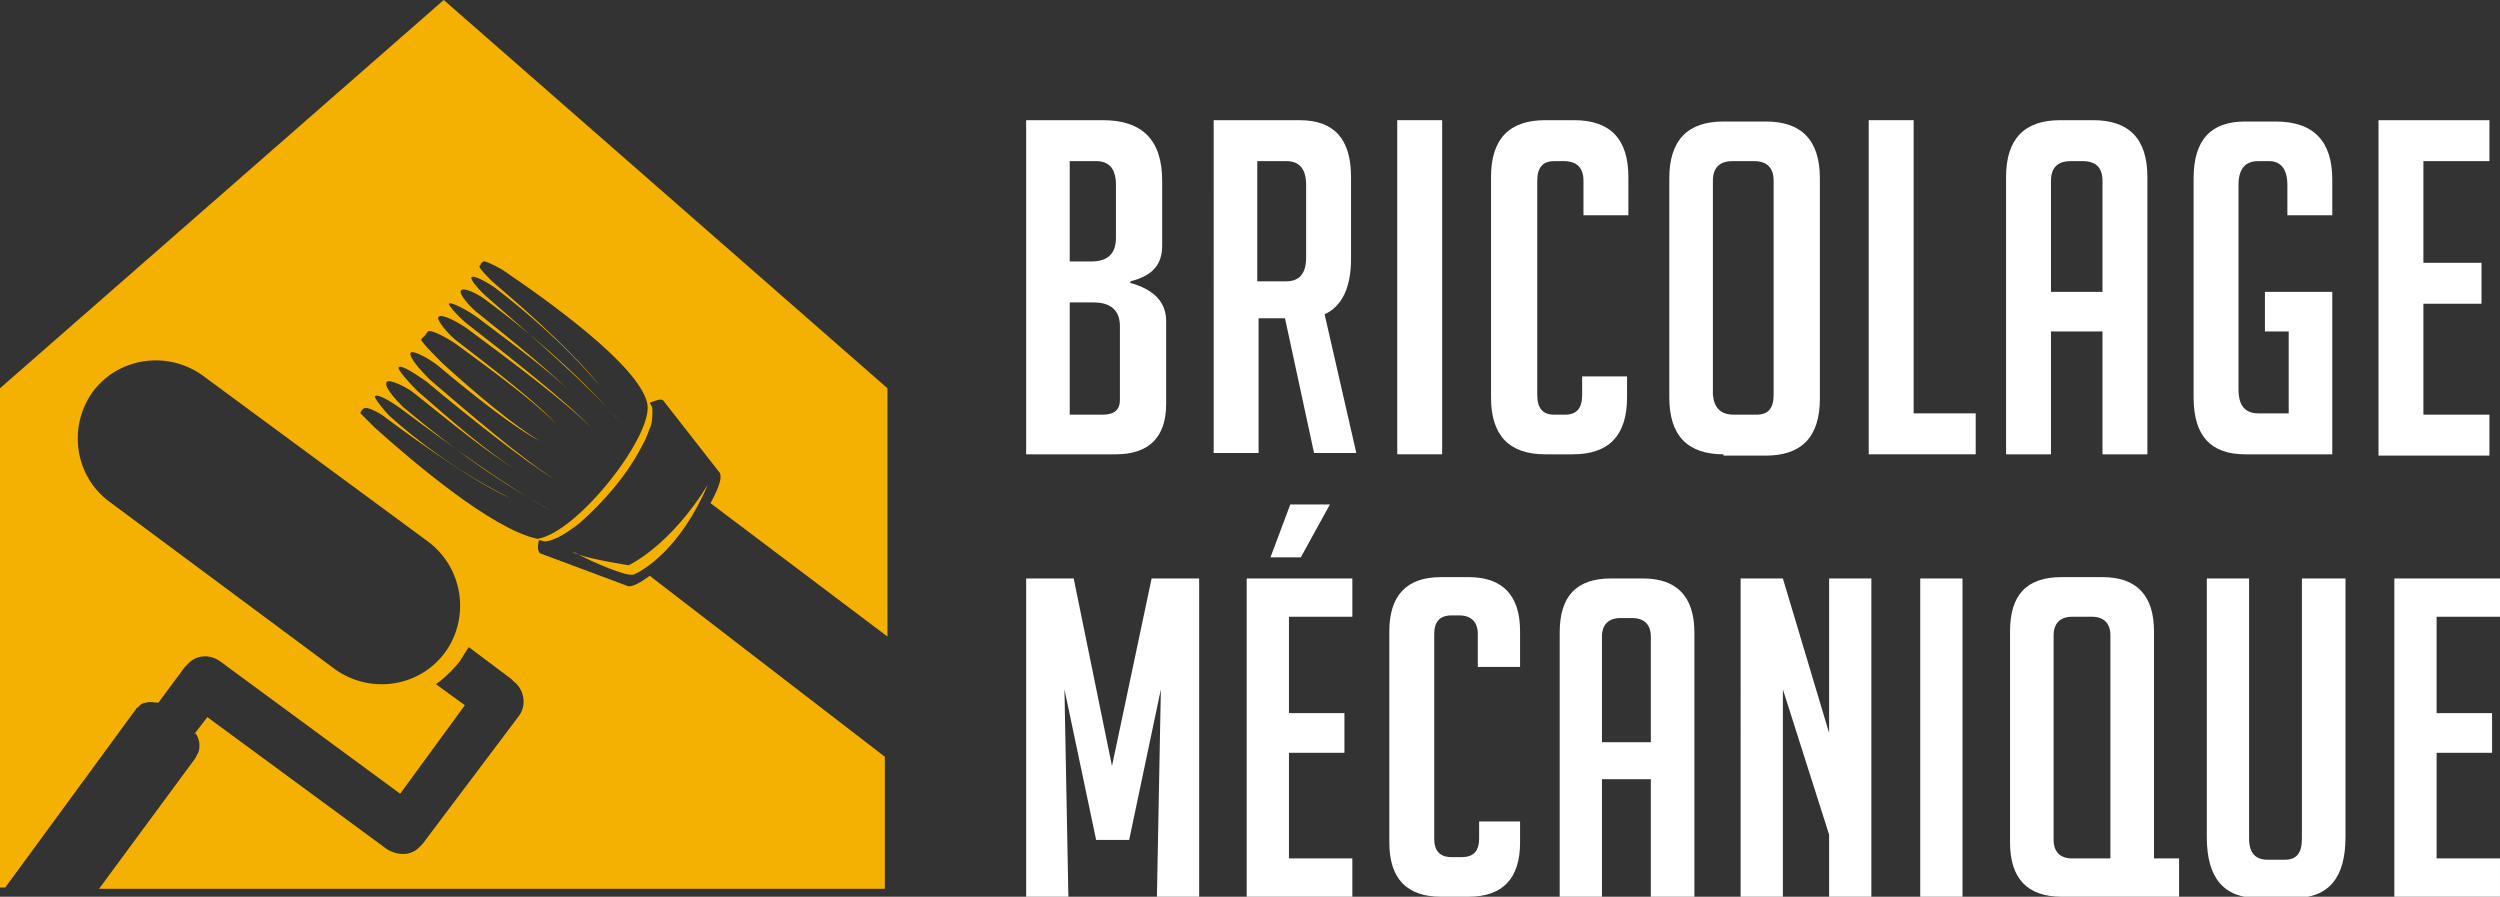
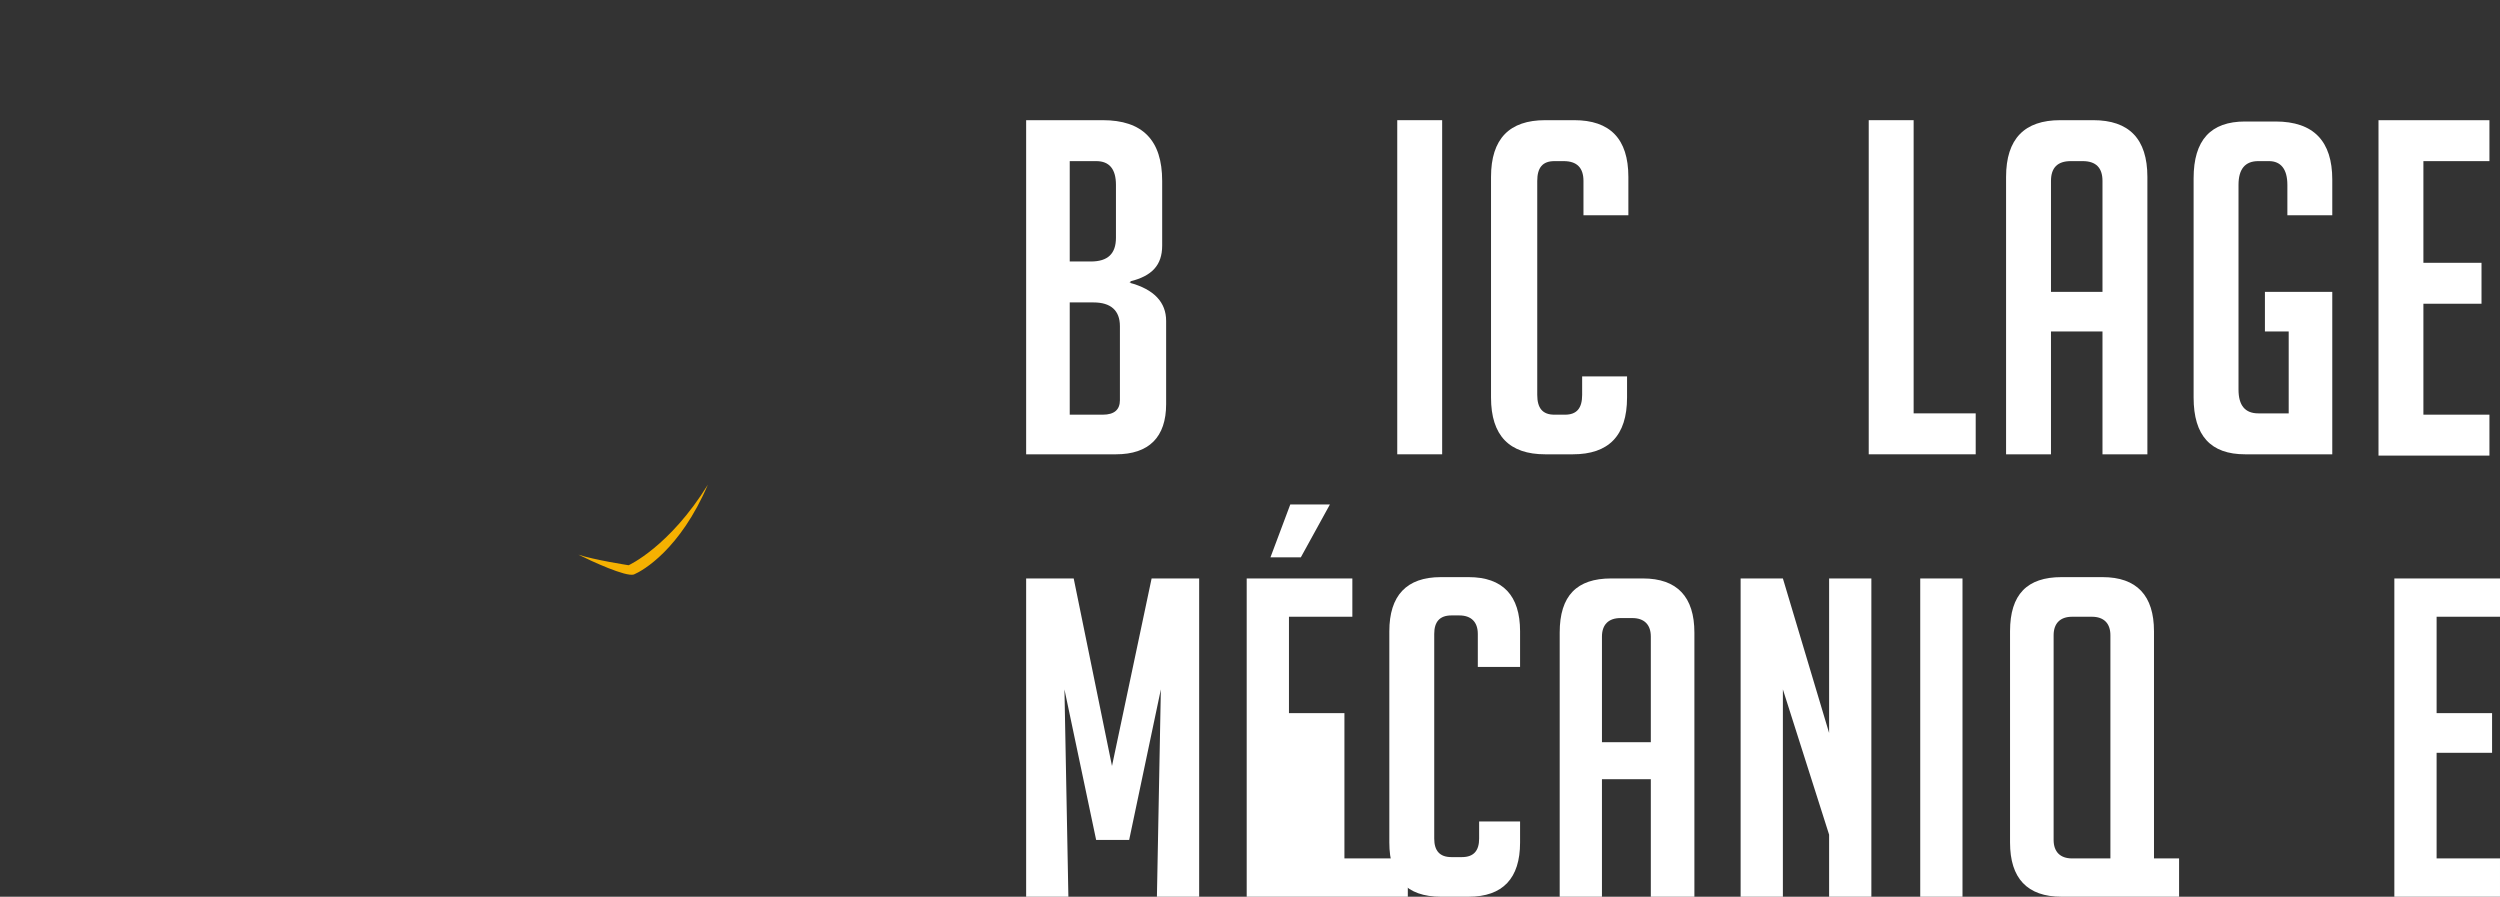
<svg xmlns="http://www.w3.org/2000/svg" version="1.1" id="Layer_1" x="0px" y="0px" width="189.3px" height="67.9px" viewBox="0 0 189.3 67.9" style="enable-background:new 0 0 189.3 67.9;" xml:space="preserve">
  <rect x="0" y="0" width="189.3" height="67.9" fill="#333333" stroke="none" />
  <style type="text/css">
	.st0{fill:#FFFFFF;}
	.st1{fill:#F5B101;}
</style>
  <g>
    <path class="st0" d="M85.5,21.4c1.9,0.5,2.8,1.5,2.8,2.9v6.3c0,2.5-1.3,3.8-3.8,3.8h-6.8V9.1h5.8c3,0,4.5,1.5,4.5,4.6v4.9   c0,1.5-0.8,2.3-2.4,2.7V21.4z M81,19.8h1.6c1.3,0,1.9-0.6,1.9-1.8V14c0-1.2-0.5-1.8-1.5-1.8h-2V19.8z M81,31.4h2.5   c0.9,0,1.3-0.4,1.3-1.1v-5.6c0-1.2-0.7-1.8-2-1.8H81V31.4z" />
-     <path class="st0" d="M91.8,9.1h6.6c2.6,0,3.9,1.4,3.9,4.3v6.2c0,2.2-0.7,3.6-2,4.2l2.4,10.5h-3.2l-2.2-10.2h-2v10.2h-3.4V9.1z    M95.2,21.3h2.2c1,0,1.5-0.6,1.5-1.8V14c0-1.2-0.5-1.8-1.5-1.8h-2.2V21.3z" />
    <path class="st0" d="M105.8,34.4V9.1h3.4v25.3H105.8z" />
    <path class="st0" d="M123.2,28.5v1.6c0,2.9-1.4,4.3-4.1,4.3H117c-2.7,0-4.1-1.4-4.1-4.3V13.4c0-2.9,1.4-4.3,4.1-4.3h2.2   c2.7,0,4.1,1.4,4.1,4.3v2.9h-3.4v-2.6c0-1-0.5-1.5-1.5-1.5h-0.7c-0.9,0-1.3,0.5-1.3,1.5v16.2c0,1,0.4,1.5,1.3,1.5h0.8   c0.9,0,1.3-0.5,1.3-1.5v-1.4H123.2z" />
-     <path class="st0" d="M130.5,34.4c-2.7,0-4.1-1.4-4.1-4.3V13.5c0-2.9,1.4-4.3,4.1-4.3h3.2c2.7,0,4.1,1.4,4.1,4.3v16.7   c0,2.9-1.4,4.3-4.1,4.3H130.5z M131.3,31.4h1.7c0.9,0,1.3-0.5,1.3-1.5V13.7c0-1-0.5-1.5-1.5-1.5h-1.6c-1,0-1.5,0.5-1.5,1.5v16.2   C129.8,30.9,130.3,31.4,131.3,31.4z" />
    <path class="st0" d="M149.5,34.4h-8V9.1h3.4v22.2h4.7V34.4z" />
    <path class="st0" d="M155.3,34.4h-3.4v-21c0-2.9,1.4-4.3,4.1-4.3h2.5c2.7,0,4.1,1.4,4.1,4.3v21h-3.4v-9.3h-3.9V34.4z M159.2,22.1   v-8.4c0-1-0.5-1.5-1.5-1.5h-0.9c-1,0-1.5,0.5-1.5,1.5v8.4H159.2z" />
    <path class="st0" d="M171.5,25.2v-3.1h5.1v12.3H170c-2.6,0-3.9-1.4-3.9-4.3V13.5c0-2.9,1.3-4.3,3.9-4.3h2.3c2.9,0,4.3,1.5,4.3,4.4   v2.7h-3.4V14c0-1.2-0.5-1.8-1.4-1.8H171c-1,0-1.5,0.6-1.5,1.8v15.5c0,1.2,0.5,1.8,1.5,1.8h2.3v-6.2H171.5z" />
    <path class="st0" d="M180.1,34.4V9.1h8.4v3.1h-5v7.7h4.4v3.1h-4.4v8.4h5v3.1H180.1z" />
    <path class="st0" d="M84.2,58l3-14.2h3.6v24.2h-3.2l0.3-15.8l-2.4,11.4h-2.5l-2.4-11.4l0.3,15.8h-3.2V43.8h3.6L84.2,58z" />
-     <path class="st0" d="M94.4,67.9V43.8h8v2.9h-4.8V54h4.2V57h-4.2v8h4.8v2.9H94.4z M98.5,42.2h-2.3l1.5-4h3L98.5,42.2z" />
+     <path class="st0" d="M94.4,67.9V43.8h8v2.9h-4.8V54h4.2V57v8h4.8v2.9H94.4z M98.5,42.2h-2.3l1.5-4h3L98.5,42.2z" />
    <path class="st0" d="M115.1,62.3v1.5c0,2.7-1.3,4.1-3.9,4.1h-2.1c-2.6,0-3.9-1.4-3.9-4.1v-16c0-2.7,1.3-4.1,3.9-4.1h2.1   c2.6,0,3.9,1.4,3.9,4.1v2.7h-3.2v-2.5c0-0.9-0.5-1.4-1.4-1.4h-0.6c-0.9,0-1.3,0.5-1.3,1.4v15.5c0,0.9,0.4,1.4,1.3,1.4h0.8   c0.9,0,1.3-0.5,1.3-1.4v-1.3H115.1z" />
    <path class="st0" d="M121.3,67.9h-3.2v-20c0-2.8,1.3-4.1,3.9-4.1h2.4c2.6,0,3.9,1.4,3.9,4.1v20H125v-8.9h-3.7V67.9z M125,56.2v-8   c0-0.9-0.5-1.4-1.4-1.4h-0.9c-0.9,0-1.4,0.5-1.4,1.4v8H125z" />
    <path class="st0" d="M138.5,55.5V43.8h3.2v24.2h-3.2v-4.8l-3.5-11v15.8h-3.2V43.8h3.2L138.5,55.5z" />
    <path class="st0" d="M145.4,67.9V43.8h3.2v24.2H145.4z" />
    <path class="st0" d="M164.9,67.9h-8.8c-2.6,0-3.9-1.4-3.9-4.1v-16c0-2.8,1.3-4.1,3.9-4.1h3.1c2.6,0,3.9,1.4,3.9,4.1V65h1.9V67.9z    M159.8,65V48.1c0-0.9-0.5-1.4-1.4-1.4h-1.5c-0.9,0-1.4,0.5-1.4,1.4v15.5c0,0.9,0.5,1.4,1.4,1.4H159.8z" />
-     <path class="st0" d="M177.6,43.8v19.6c0,3.1-1.3,4.6-3.9,4.6H171c-2.6,0-3.9-1.5-3.9-4.6V43.8h3.2v19.7c0,1.1,0.5,1.6,1.4,1.6h1.3   c0.9,0,1.3-0.5,1.3-1.6V43.8H177.6z" />
    <path class="st0" d="M181.3,67.9V43.8h8v2.9h-4.8V54h4.2V57h-4.2v8h4.8v2.9H181.3z" />
  </g>
  <g>
    <g>
-       <path class="st1" d="M43.8,42c-0.3-0.1-0.4-0.2-0.4-0.2C43.5,41.8,43.6,41.9,43.8,42z" />
-     </g>
+       </g>
    <g>
-       <path class="st1" d="M49.2,43.6c-0.7,0.5-1.2,0.8-1.6,0.8l-6.7-2.5c-0.2-0.2-0.2-0.5-0.1-1c0.2,0,0.3,0.1,0.5,0.1l0,0l0,0    c0.8-0.1,1.7-0.7,2.6-1.4c0.9-0.8,1.8-1.7,2.7-2.8c0.9-1.1,1.6-2.2,2.1-3.2c0.3-0.5,0.4-1,0.6-1.4c0.1-0.4,0.1-0.8,0.1-1.2    c0-0.2-0.1-0.3-0.2-0.5c0.5-0.2,0.8-0.3,1-0.2l4.3,5.5c0.2,0.4-0.1,1.2-0.7,2.3l13.4,10.1V29.4L33.6,0L0,29.4v37.8h0.4L10,54.1    l0.3-0.4c0,0,0-0.1,0.1-0.1c0,0,0.1-0.1,0.1-0.1l0.1-0.1l0,0c0.1-0.1,0.3-0.2,0.5-0.2c0.3-0.1,0.5,0,0.8,0c0,0,0.1,0,0.1,0l2-2.7    c0.1-0.1,0.2-0.2,0.3-0.3c0.6-0.6,1.6-0.7,2.4-0.1l13.6,10l4.9-6.7l-2.2-1.6l0.3-0.2c0.5-0.4,1-0.9,1.5-1.5    c0.2-0.3,0.3-0.5,0.5-0.8l0.2-0.3l3.2,2.4l0,0l0.1,0.1l0.1,0.1l0,0l0,0c0.8,0.6,1,1.8,0.4,2.6L32,63.9c-0.1,0.1-0.2,0.2-0.3,0.3    c-0.6,0.6-1.6,0.6-2.4,0.1l-13.6-10l-1,1.3c0,0,0.1,0,0.1-0.1c0.2,0.3,0.3,0.6,0.3,0.9c0,0.2,0,0.4-0.1,0.6h0l0,0    c0,0.1-0.1,0.1-0.1,0.2c0,0.1-0.1,0.1-0.1,0.2l-7.3,9.9h59.5v-10L49.2,43.6z M33.7,49.4c-1.9,2.6-5.6,3.2-8.3,1.3L8.3,38    c-2.6-1.9-3.2-5.6-1.3-8.3c1.9-2.6,5.6-3.2,8.3-1.3l17.1,12.6C35.1,43,35.6,46.8,33.7,49.4z M28.4,32.4c-0.6-0.6-1.1-1.1-1.1-1.1    c0,0,0-0.1,0-0.1c0.1-0.1,0.1-0.2,0.3-0.3c0.2-0.1,1.1,0.3,1.7,0.8c2.7,2,6.8,4.9,9.3,6c-3.8-1.9-7-4.3-9.1-6.2    C29,31,28.3,30.1,28.4,30c0.2-0.2,1.2,0.4,1.9,0.9c3.2,2.4,8.4,6.2,11.5,7.8c-4.8-2.6-8.8-5.8-11.3-7.9c-0.6-0.6-1.5-1.6-1.2-1.9    c0.2-0.2,1.5,0.4,2.1,0.9c2.5,2,5.8,4.7,7.6,5.7c-1.9-1.1-5-3.8-7.4-5.9C31,29,30,27.9,30.2,27.8c0.2-0.2,1.4,0.6,2.1,1.1    c3,2.5,7.5,6.1,9.7,7.4c-2.4-1.5-6.6-5.1-9.5-7.6c-0.6-0.6-1.6-1.7-1.4-2c0.2-0.2,1.5,0.5,2.2,1.1c2.5,2.1,5.8,4.7,7.6,5.6    c-1.9-1.1-5-3.7-7.4-5.9c-0.6-0.6-1.7-1.7-1.6-1.8c0.1-0.1,0.1-0.2,0.2-0.2c0.1-0.1,0.2-0.3,0.3-0.4c0.2-0.2,1.5,0.5,2.2,1    c2.6,1.9,6,4.4,7.5,6c-1.3-1.5-4.8-4.2-7.4-6.2c-0.7-0.5-1.7-1.7-1.5-1.9c0.2-0.3,1.5,0.4,2.2,0.9c3.1,2.3,7.4,5.5,9.4,7.5    c-1.7-1.8-6.1-5.3-9.2-7.7c-0.7-0.5-1.7-1.6-1.6-1.7c0.1-0.2,1.4,0.5,2.1,1c2.5,1.9,5.7,4.2,7.2,5.8c-1.3-1.4-4.5-4-7-6    c-0.7-0.5-1.6-1.6-1.4-1.8c0.2-0.3,1.4,0.3,2,0.8c2.7,2,6.6,5.2,10.1,9.2c-2.2-2.6-6.9-6.7-10-9.4c-0.7-0.6-1.4-1.4-1.3-1.6    c0.1-0.2,1.1,0.3,1.8,0.8c2.2,1.7,5.2,4.2,7.9,7.4c-1.7-2.2-5.2-5.4-7.8-7.6c-0.7-0.6-1.3-1.3-1.3-1.4c0-0.1,0.1-0.1,0.1-0.2    c0-0.1,0.1-0.1,0.2-0.2c0-0.1,0.7,0.2,1.4,0.6c3.4,2.3,10.3,7.2,11,10.1c0.6,2.3-5.2,9.8-8.3,10.3C37.3,40.1,31.3,35,28.4,32.4z" />
-     </g>
+       </g>
    <g>
      <path class="st1" d="M43.8,42c1,0.5,3.6,1.7,4.2,1.5c0.7-0.3,3.5-1.9,5.6-6.8c-2.9,4.7-6,6.1-6,6.1S45,42.4,43.8,42z" />
    </g>
  </g>
</svg>